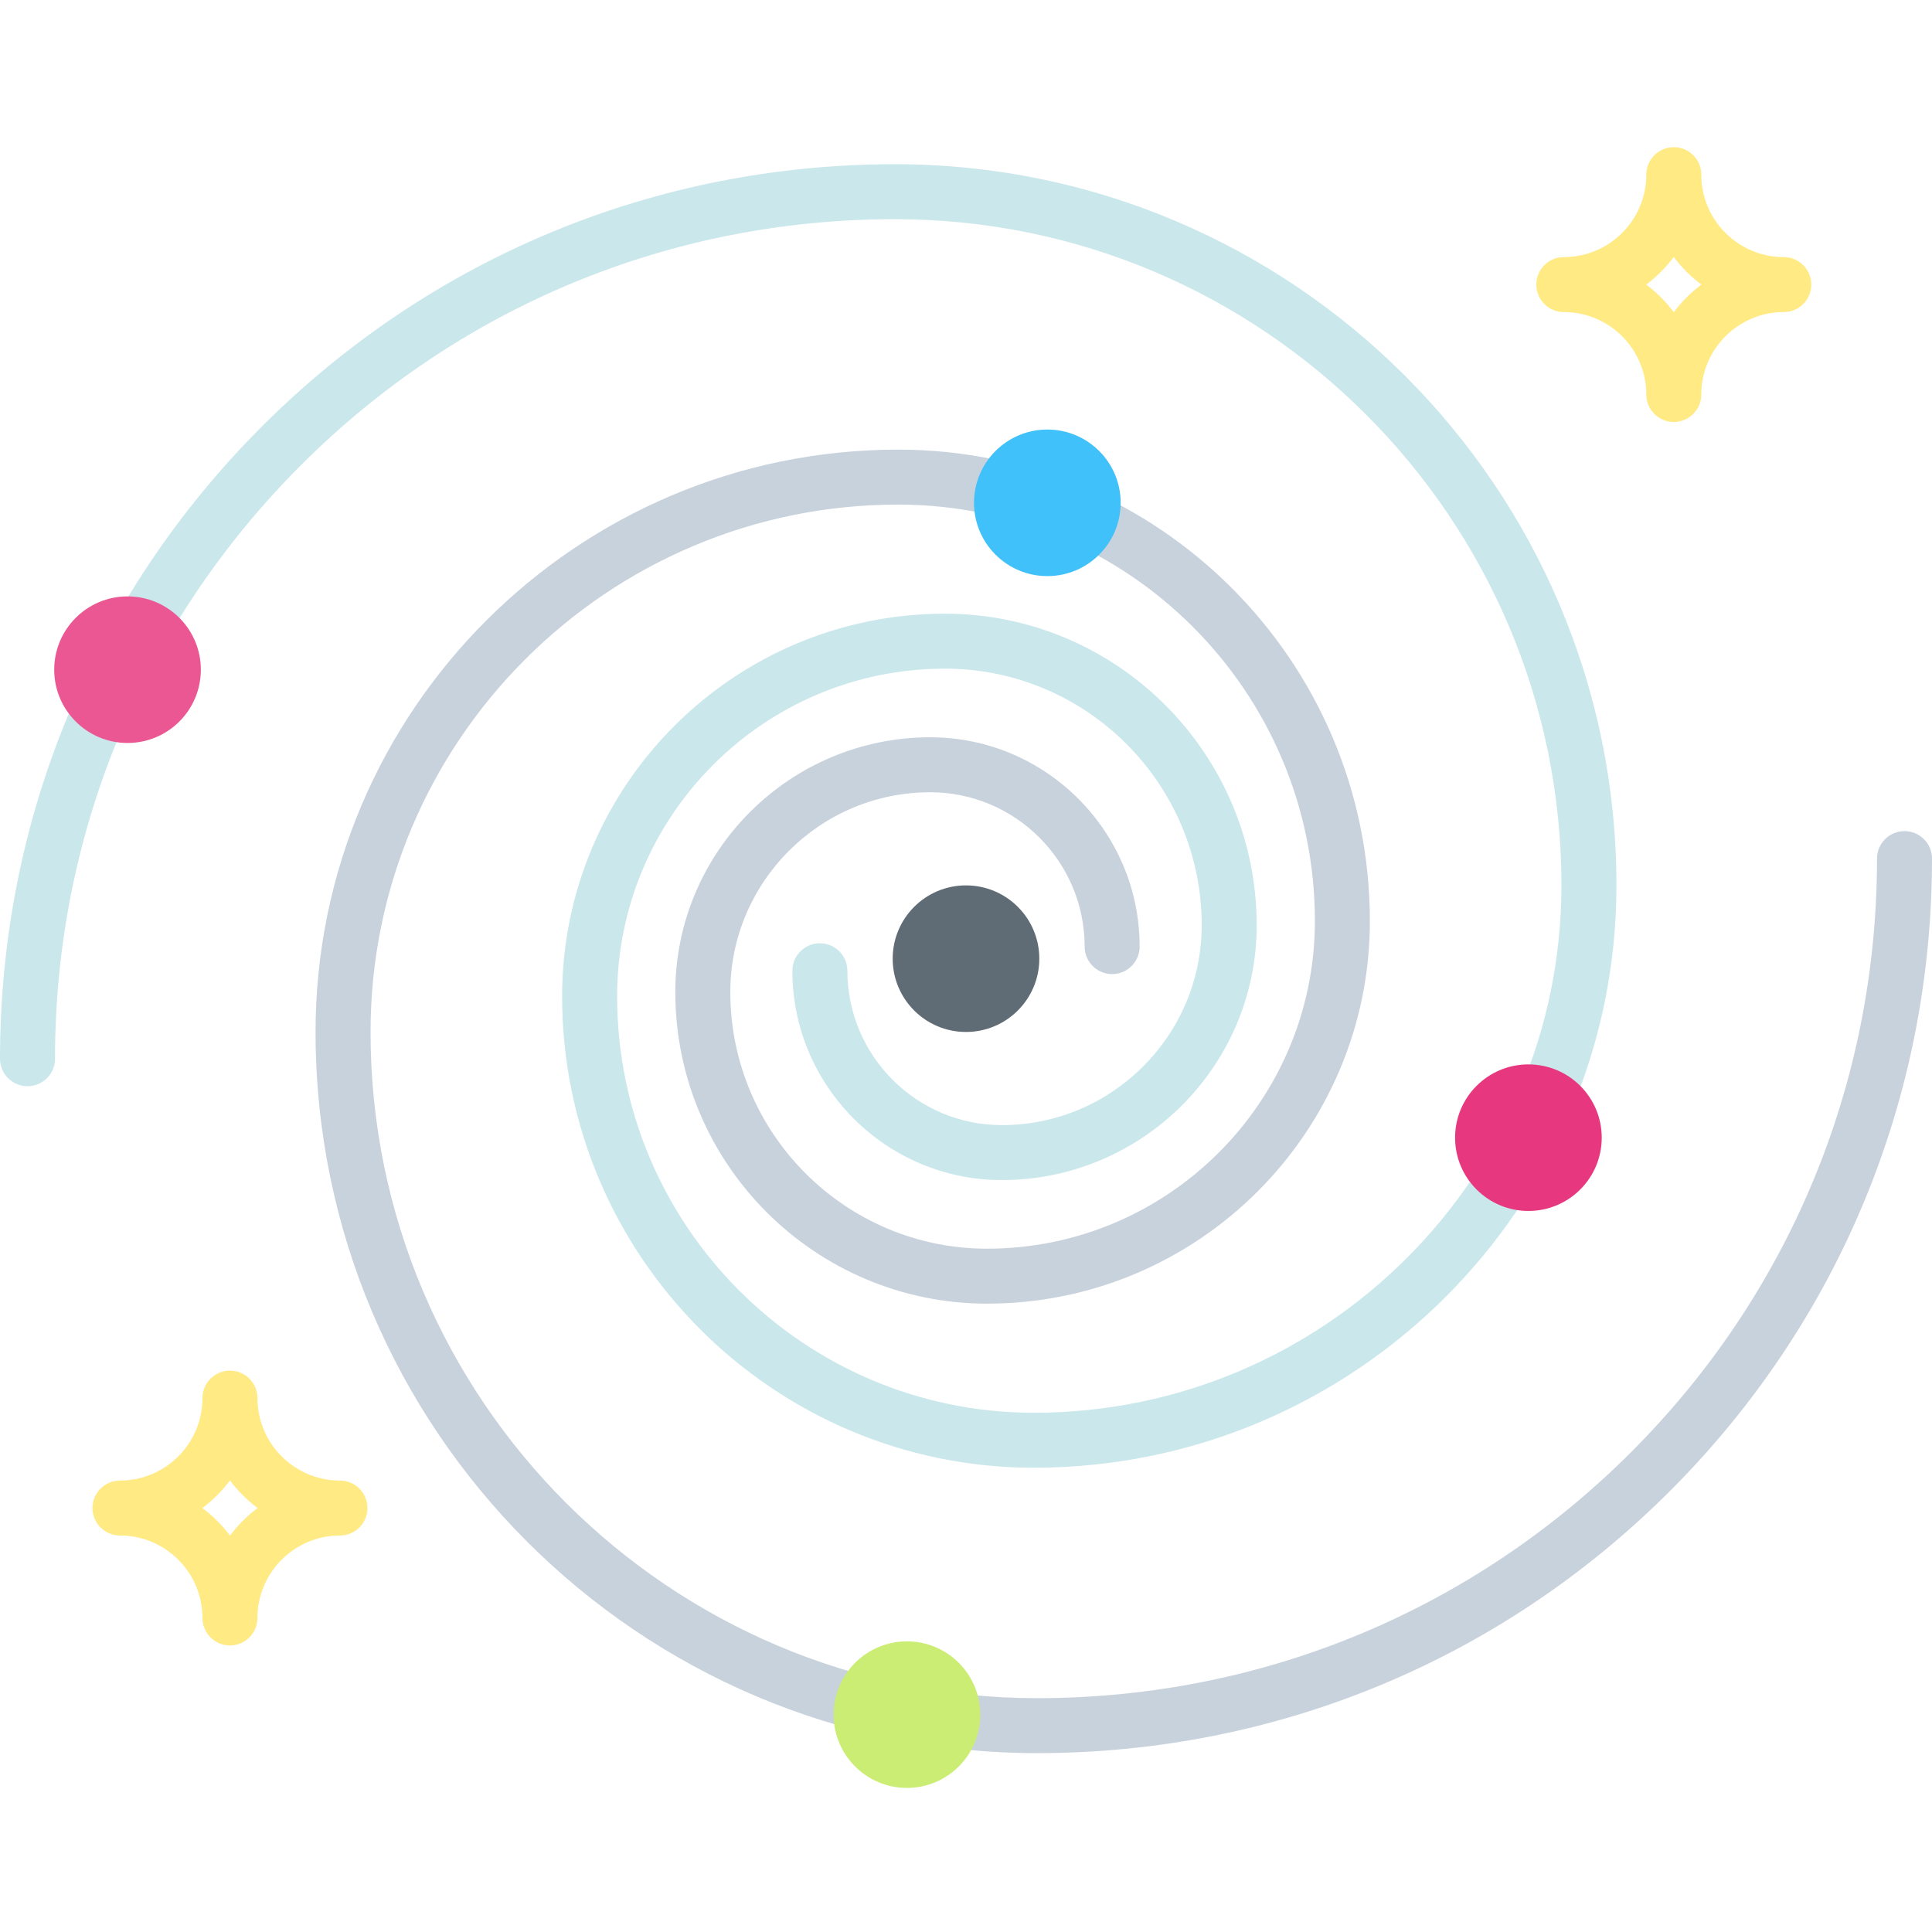
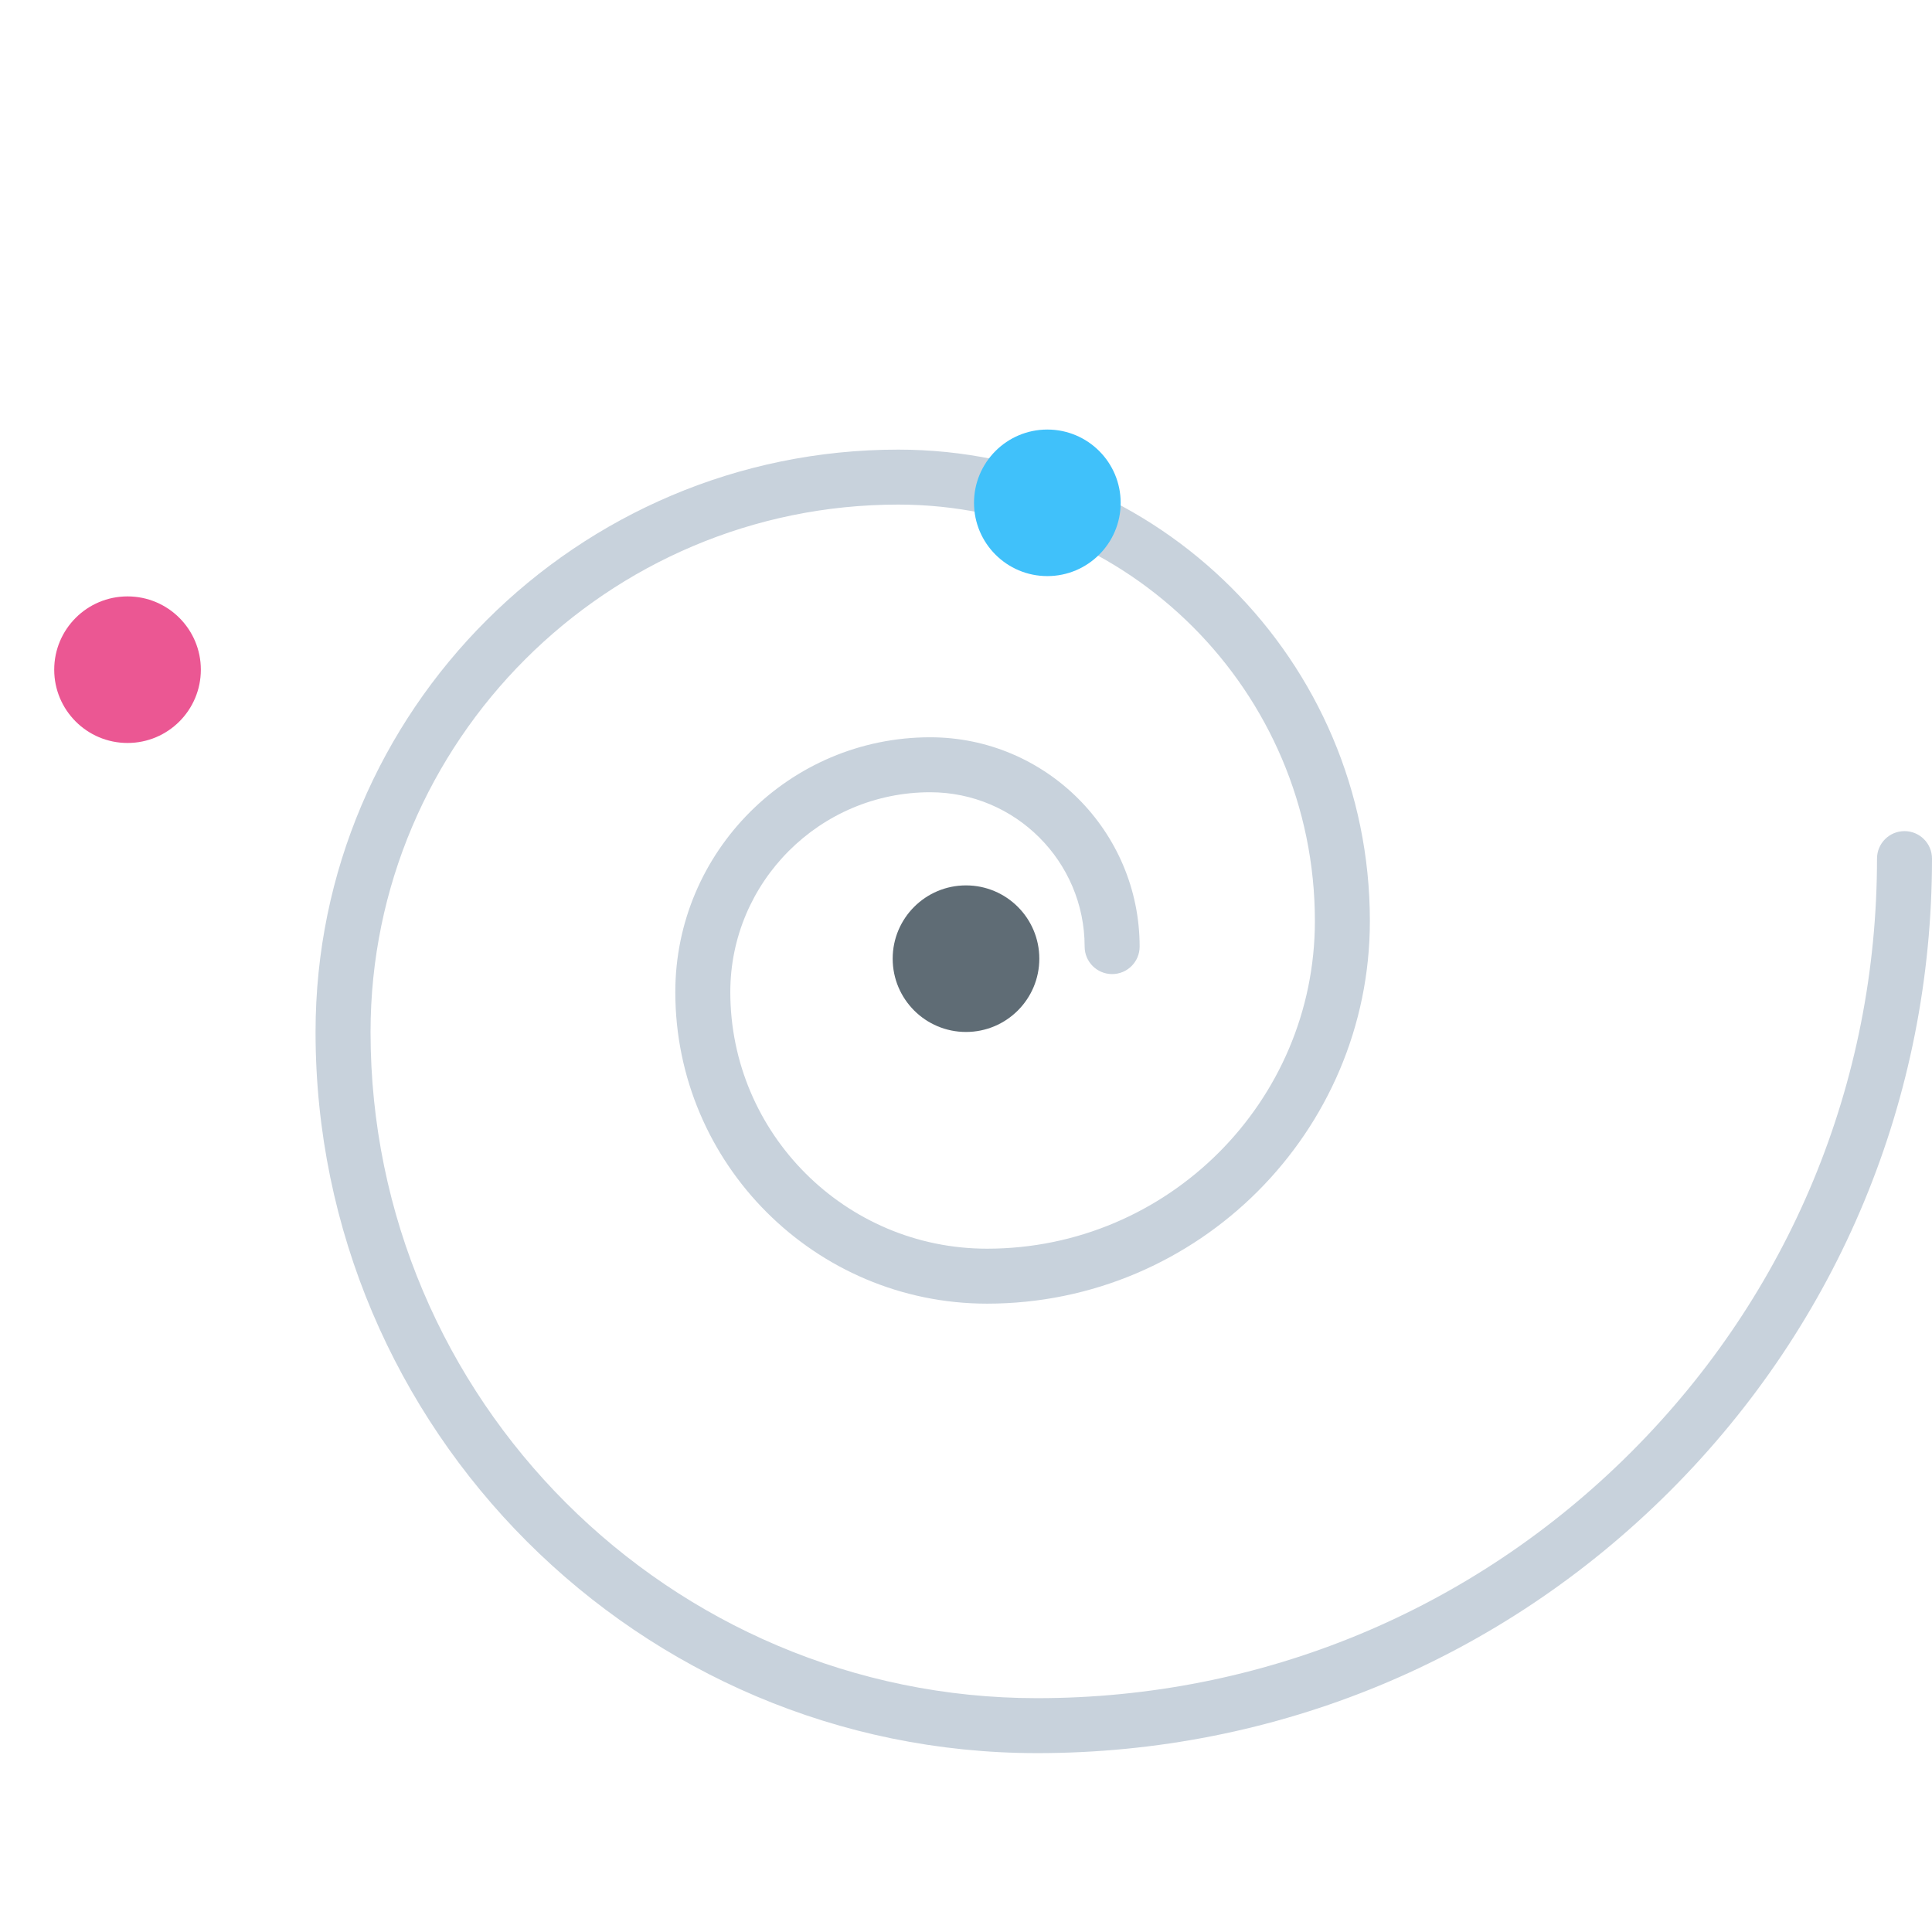
<svg xmlns="http://www.w3.org/2000/svg" height="512pt" viewBox="0 -39 512.002 512" width="512pt">
  <path d="m274.824 425.598c-105.426 0-191.199-85.73-191.199-191.105 0-85.102 69.27-154.34 154.418-154.34 68.918 0 124.988 56.043 124.988 124.93 0 55.91-45.508 101.398-101.449 101.398-45.555 0-82.617-37.043-82.617-82.574 0-37.23 30.305-67.52 67.551-67.52 30.602 0 55.5 24.883 55.5 55.473 0 4.023-3.262 7.281-7.289 7.281-4.023 0-7.285-3.258-7.285-7.281 0-22.555-18.359-40.906-40.926-40.906-29.211 0-52.977 23.754-52.977 52.953 0 37.5 30.523 68.008 68.043 68.008 47.902 0 86.879-38.953 86.879-86.832 0-60.855-49.535-110.363-110.418-110.363-77.109 0-139.844 62.703-139.844 139.773 0 97.344 79.234 176.539 176.625 176.539 59.461 0 115.363-23.141 157.406-65.168 42.043-42.02 65.199-97.895 65.199-157.324 0-4.023 3.262-7.285 7.285-7.285 4.023 0 7.289 3.262 7.289 7.285 0 63.32-24.672 122.852-69.469 167.625-44.801 44.773-104.359 69.434-167.711 69.434zm0 0" fill="#c8d2dc" />
-   <path d="m273.961 349.965c-68.922 0-124.992-56.043-124.992-124.93 0-55.914 45.508-101.398 101.449-101.398 45.555 0 82.617 37.043 82.617 82.574 0 37.23-30.305 67.52-67.551 67.52-30.602 0-55.496-24.887-55.496-55.473 0-4.023 3.262-7.281 7.285-7.281 4.027 0 7.289 3.258 7.289 7.281 0 22.555 18.359 40.906 40.922 40.906 29.215 0 52.98-23.754 52.98-52.953 0-37.5-30.527-68.012-68.047-68.012-47.902 0-86.875 38.953-86.875 86.836 0 60.855 49.531 110.363 110.418 110.363 77.105 0 139.84-62.703 139.84-139.777 0-97.344-79.234-176.535-176.625-176.535-59.457 0-115.359 23.141-157.402 65.164-42.047 42.023-65.199 97.898-65.199 157.328 0 4.023-3.262 7.281-7.289 7.281-4.023 0-7.285-3.258-7.285-7.281 0-63.32 24.672-122.852 69.469-167.625s104.355-69.434 167.707-69.434c105.43 0 191.199 85.727 191.199 191.102 0 85.105-69.27 154.344-154.414 154.344zm0 0" fill="#cae7eb" />
  <path d="m275.43 215.059c0-10.727-8.699-19.422-19.43-19.422s-19.43 8.695-19.43 19.422c0 10.727 8.699 19.422 19.43 19.422s19.43-8.695 19.43-19.422zm0 0" fill="#5f6c75" />
  <path d="m53.227 138.473c0-10.727-8.699-19.422-19.43-19.422s-19.43 8.695-19.43 19.422c0 10.727 8.699 19.422 19.43 19.422s19.43-8.695 19.43-19.422zm0 0" fill="#eb5793" />
-   <path d="m424.477 262.496c0-10.727-8.699-19.422-19.434-19.422-10.73 0-19.43 8.695-19.43 19.422 0 10.727 8.699 19.422 19.43 19.422 10.734 0 19.434-8.695 19.434-19.422zm0 0" fill="#e7387f" />
  <path d="m296.988 94.254c0-10.727-8.699-19.422-19.434-19.422-10.73 0-19.43 8.695-19.43 19.422 0 10.723 8.699 19.418 19.43 19.418 10.734 0 19.434-8.695 19.434-19.418zm0 0" fill="#40c1fa" />
-   <path d="m259.781 415.402c0-10.727-8.699-19.422-19.434-19.422-10.73 0-19.43 8.695-19.43 19.422 0 10.723 8.699 19.418 19.43 19.418 10.734 0 19.434-8.695 19.434-19.418zm0 0" fill="#cbed74" />
  <g fill="#ffea84">
-     <path d="m443.574 72.832c-4.023 0-7.285-3.262-7.285-7.285 0-12.047-9.809-21.848-21.859-21.848-4.027 0-7.289-3.262-7.289-7.285 0-4.02 3.262-7.281 7.289-7.281 12.051 0 21.859-9.801 21.859-21.848 0-4.023 3.262-7.285 7.285-7.285 4.027 0 7.289 3.262 7.289 7.285 0 12.047 9.805 21.848 21.859 21.848 4.023 0 7.285 3.262 7.285 7.281 0 4.023-3.262 7.285-7.285 7.285-12.055 0-21.859 9.801-21.859 21.848-.004 4.023-3.262 7.285-7.289 7.285zm-7.309-36.418c2.77 2.078 5.23 4.543 7.309 7.309 2.078-2.766 4.543-5.23 7.309-7.309-2.766-2.074-5.23-4.539-7.309-7.305-2.078 2.77-4.543 5.23-7.309 7.305zm0 0" />
-     <path d="m60.945 397.062c-4.027 0-7.289-3.262-7.289-7.285 0-12.047-9.805-21.848-21.859-21.848-4.023 0-7.285-3.258-7.285-7.281 0-4.023 3.262-7.285 7.285-7.285 12.055 0 21.859-9.801 21.859-21.848 0-4.023 3.262-7.285 7.289-7.285 4.023 0 7.285 3.262 7.285 7.285 0 12.047 9.805 21.848 21.859 21.848 4.027 0 7.289 3.262 7.289 7.285 0 4.023-3.262 7.281-7.289 7.281-12.051 0-21.859 9.801-21.859 21.848 0 4.023-3.262 7.285-7.285 7.285zm-7.309-36.414c2.766 2.078 5.23 4.539 7.309 7.305 2.078-2.766 4.539-5.227 7.309-7.305-2.77-2.078-5.23-4.543-7.309-7.309-2.082 2.766-4.543 5.23-7.309 7.309zm0 0" />
-   </g>
+     </g>
</svg>